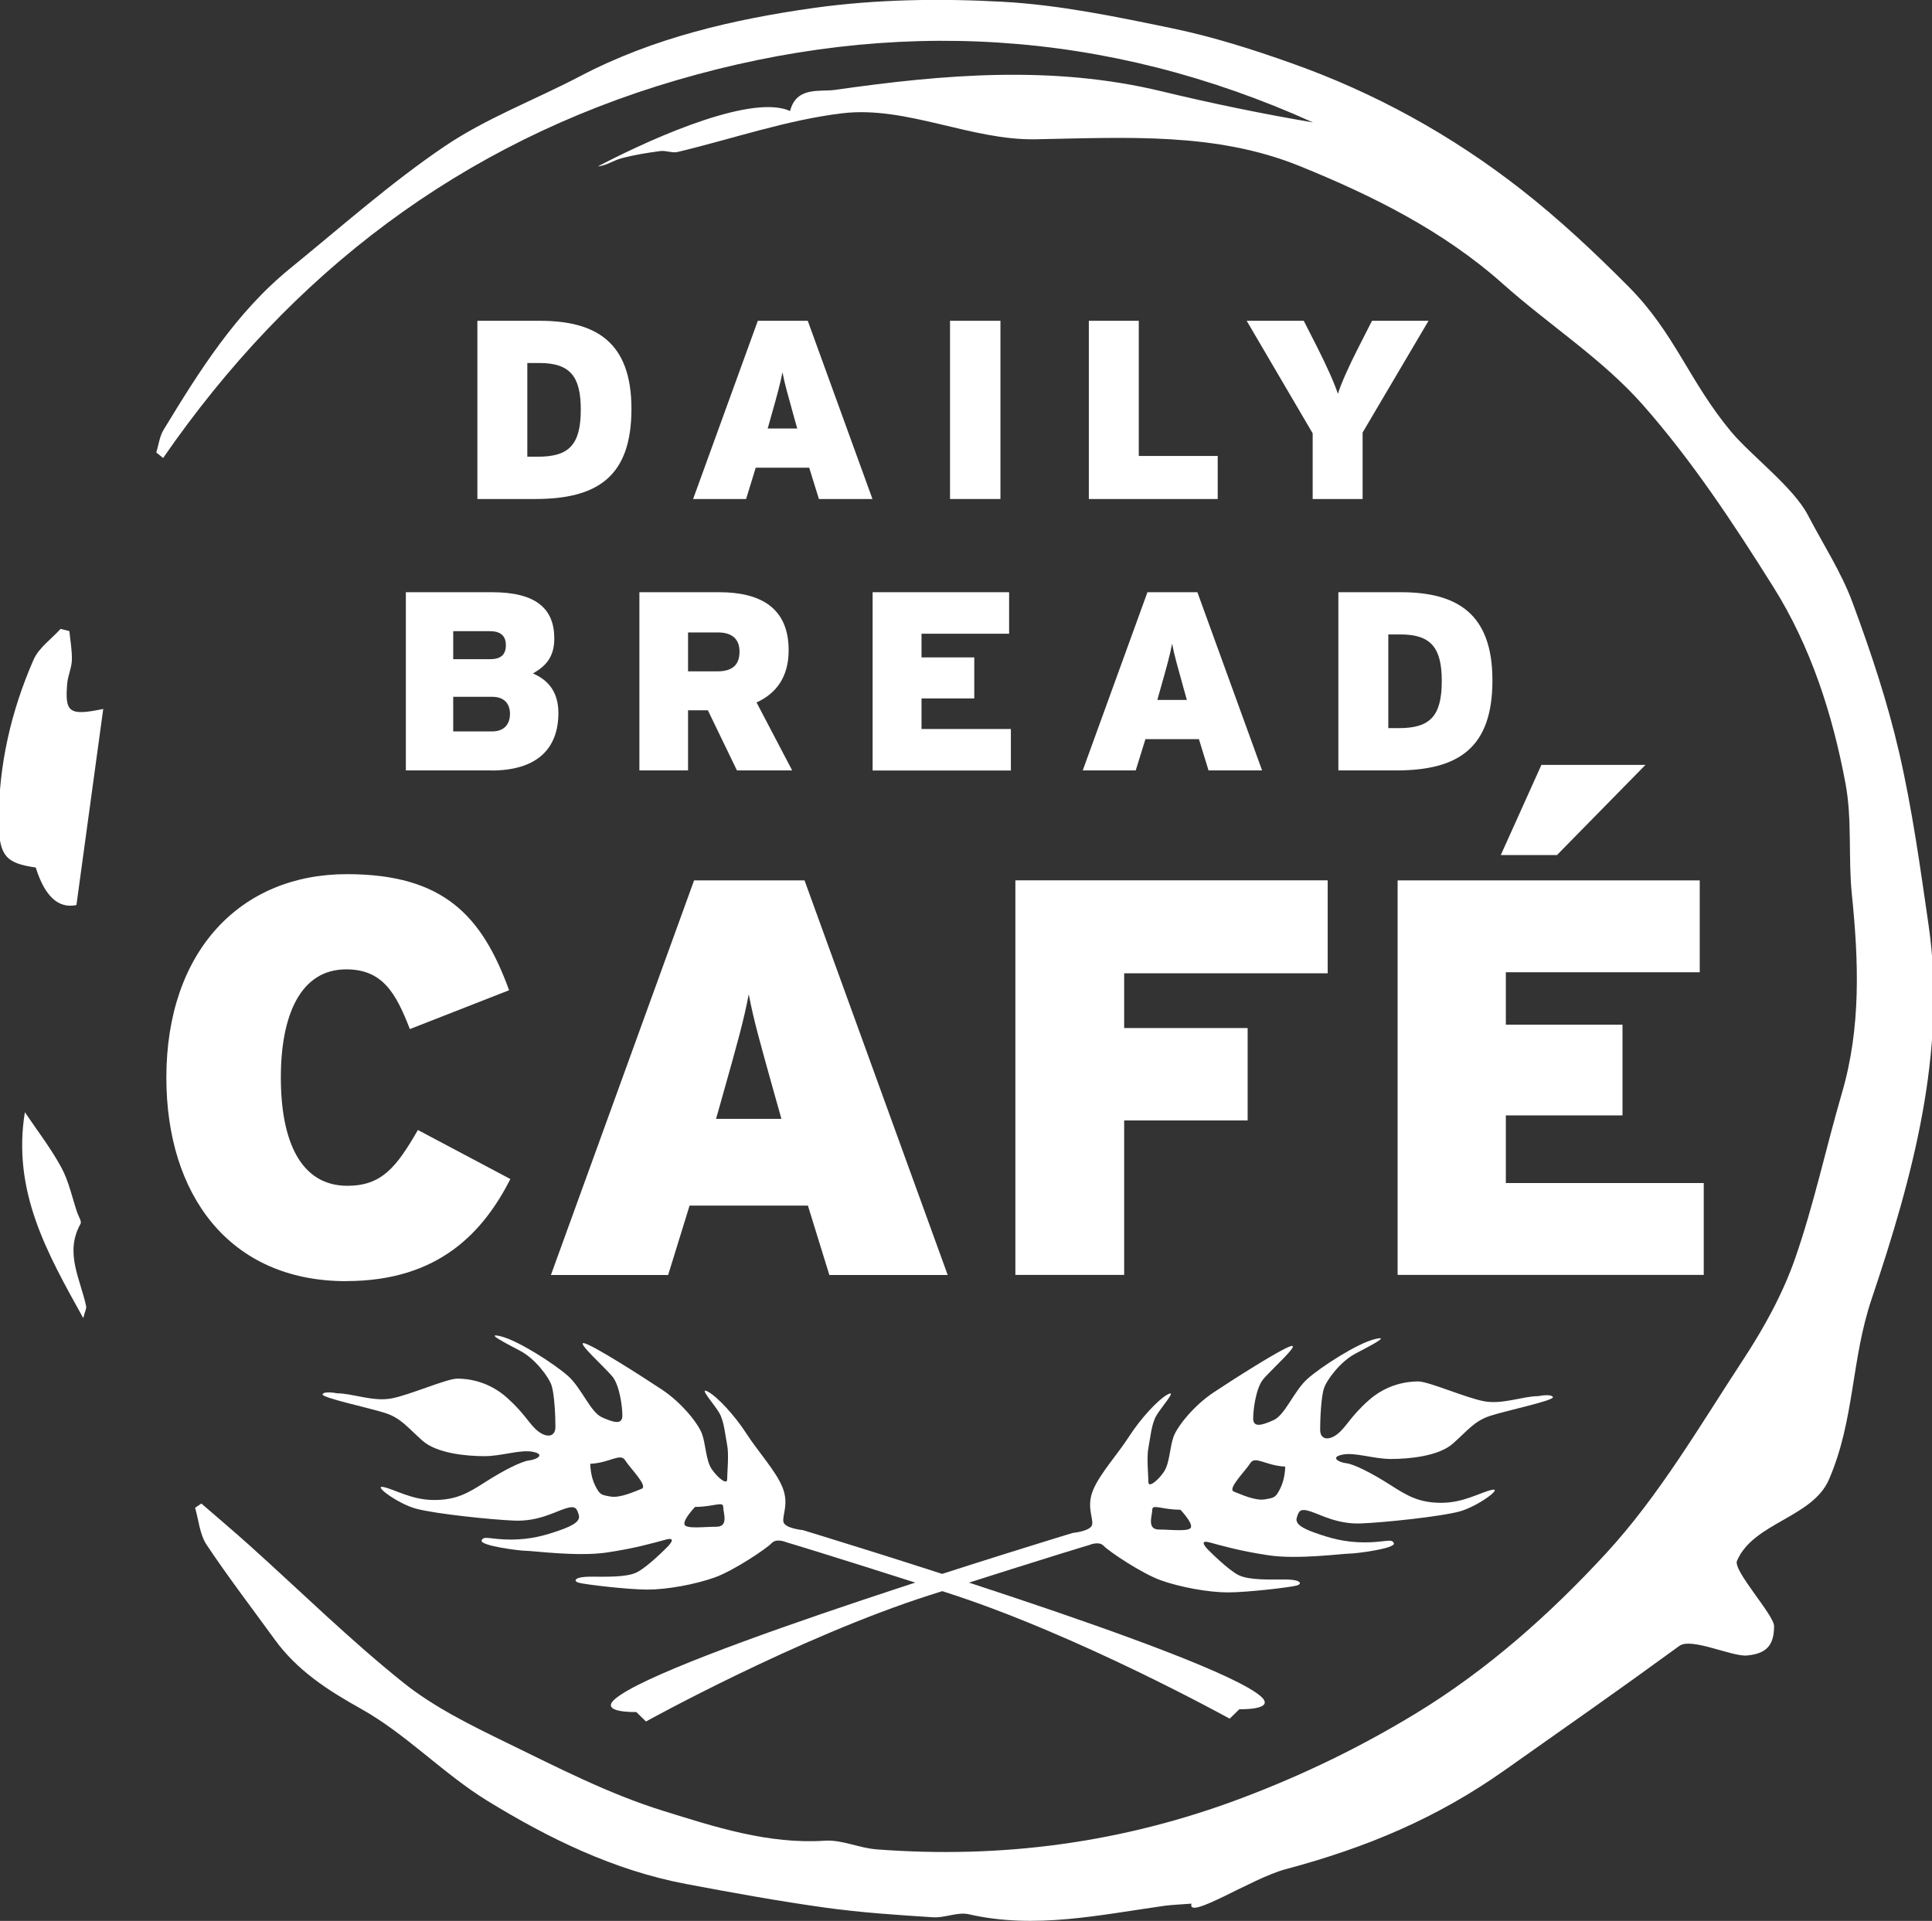
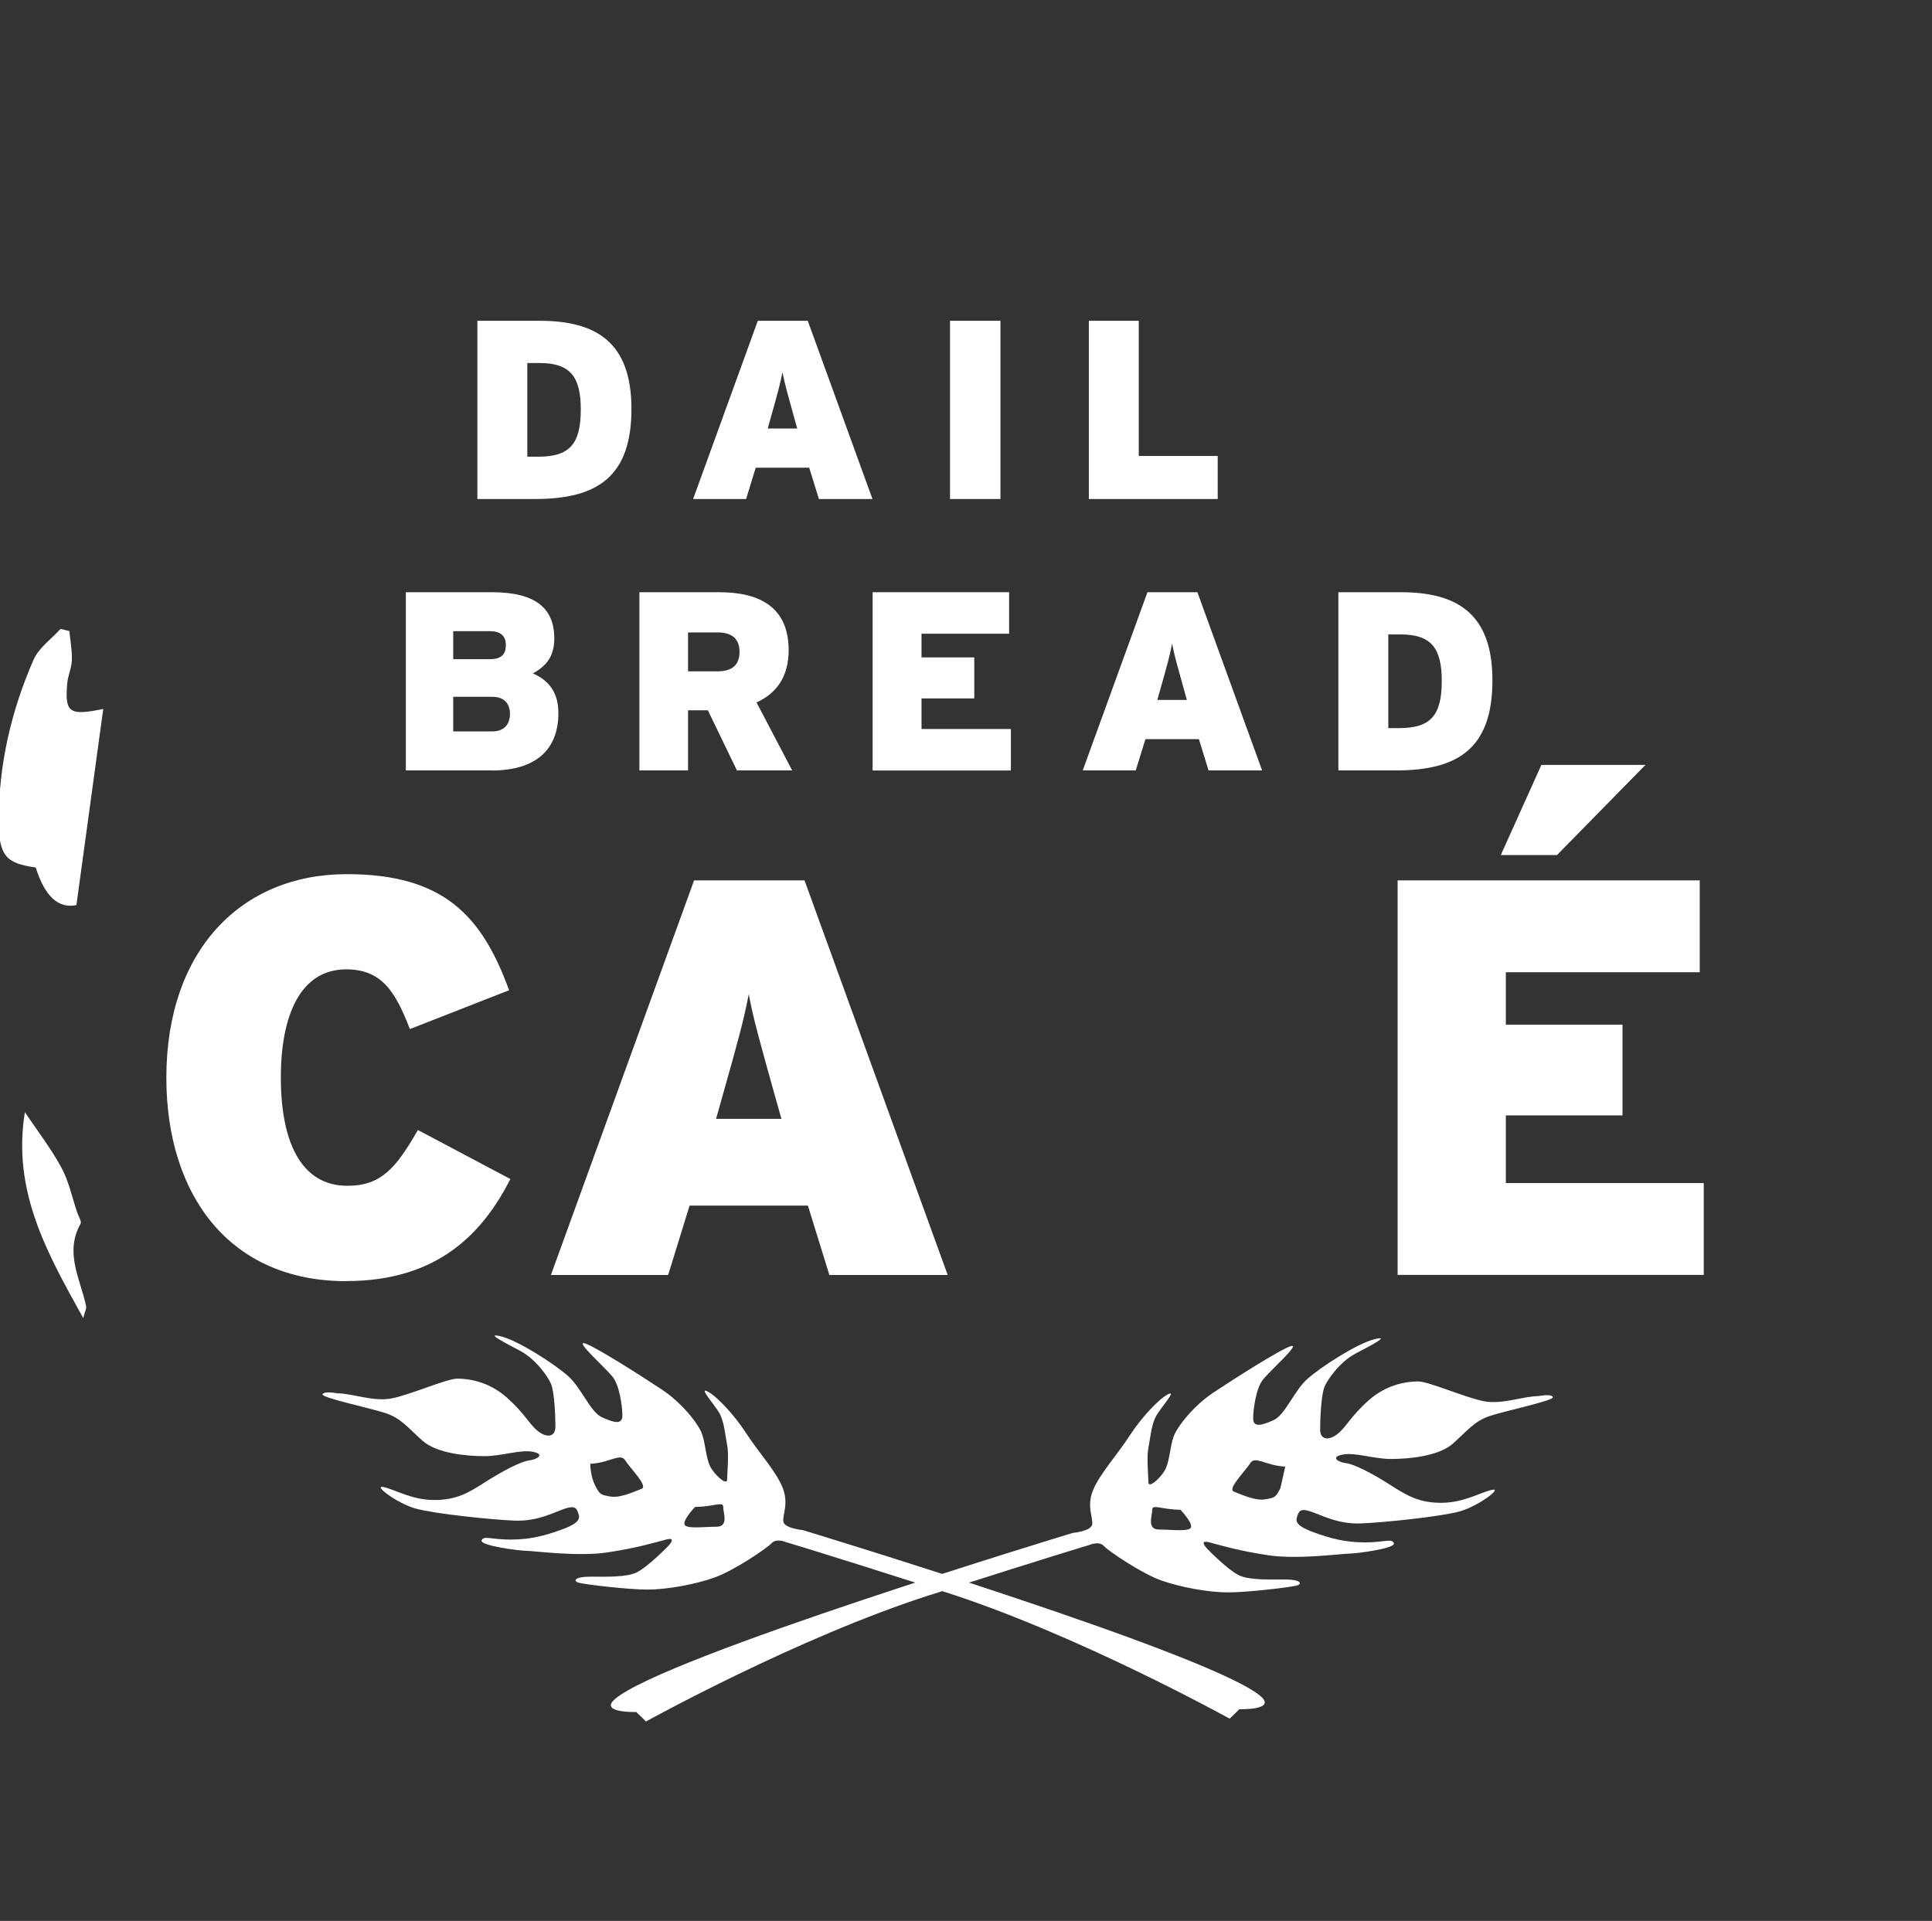
<svg xmlns="http://www.w3.org/2000/svg" id="a" viewBox="0 0 240.64 239.28">
  <rect x="0" y="0" width="240.64" height="239.28" fill="#333333" stroke="none" />
  <g>
    <path d="M267.75,259.32H-35.31V-16.4H267.75V259.32ZM8.64,78.62l-1.09-.27c-1.15,1.27-2.71,2.36-3.36,3.84C1.39,88.56-.17,95.28-.16,102.26c0,4.37,.9,5.28,4.61,5.81q1.69,5.39,5.07,4.68c1.1-8.02,2.2-16.1,3.34-24.43-4.26,.89-4.79,.44-4.49-3.15,.08-.98,.55-1.94,.58-2.92,.04-1.2-.2-2.41-.31-3.62Zm-5.55,59.91c-1.6,9.84,2.74,17.51,7.27,25.66,.23-.89,.42-1.2,.36-1.47-.71-3.39-2.72-6.67-.7-10.27,.17-.3-.25-.93-.41-1.4-.64-1.89-1.05-3.9-1.98-5.62-1.31-2.41-3.01-4.61-4.55-6.9Z" style="fill:none;" />
    <path d="M8.64,78.62c.12,1.21,.35,2.42,.31,3.62-.03,.98-.5,1.93-.58,2.92-.3,3.59,.23,4.04,4.49,3.15-1.14,8.34-2.24,16.42-3.34,24.43q-3.38,.71-5.07-4.68c-3.71-.52-4.6-1.44-4.61-5.81,0-6.98,1.55-13.7,4.34-20.07,.65-1.49,2.22-2.57,3.36-3.84l1.09,.27Z" style="fill:#fff;" />
    <path d="M3.09,138.53c1.54,2.29,3.24,4.49,4.55,6.9,.94,1.73,1.34,3.74,1.98,5.62,.16,.47,.58,1.1,.41,1.4-2.02,3.6-.01,6.88,.7,10.27,.06,.26-.13,.58-.36,1.47-4.53-8.15-8.87-15.82-7.27-25.66Z" style="fill:#fff;" />
  </g>
  <g>
    <path d="M43.12,159.59c-14.6,0-22.4-10.81-22.4-25.35,0-15.8,9.27-25.35,22.47-25.35,12.08,0,16.85,5.2,20.22,14.46l-12.36,4.84c-1.76-4.56-3.44-7.44-7.93-7.44-5.69,0-8.14,5.69-8.14,13.48s2.39,13.48,8.29,13.48c4.28,0,6.11-2.32,8.78-6.95l11.52,6.11c-3.3,6.46-8.78,12.71-20.43,12.71Z" style="fill:#fff;" />
    <path d="M103.3,158.82l-2.67-8.64h-14.74l-2.67,8.64h-14.6l17.83-49.15h13.76l17.83,49.15h-14.74Zm-6.88-22.68c-1.76-6.32-2.53-8.99-3.16-12.29-.63,3.3-1.4,6.04-3.16,12.29l-.91,3.23h8.14l-.91-3.23Z" style="fill:#fff;" />
-     <path d="M140.02,121.25v6.81h15.38v11.51h-15.38v19.24h-13.55v-49.15h38.9v11.58h-25.35Z" style="fill:#fff;" />
    <path d="M174.08,158.82v-49.15h37.63v11.44h-24.15v6.53h14.53v11.3h-14.53v8.43h24.65v11.44h-38.13Zm19.84-52.31h-6.99l5.06-11.23h12.96l-11.02,11.23Z" style="fill:#fff;" />
  </g>
  <g>
    <path d="M61.21,95.97h-10.66v-22.2h10.72c5.52,0,7.77,2.06,7.77,5.77,0,2.41-1.17,3.49-2.66,4.35,2,.86,3.17,2.41,3.17,4.92,0,4.54-2.76,7.17-8.34,7.17Zm-.13-17.35h-4.63v3.49h4.63c1.43,0,1.93-.7,1.93-1.74,0-.98-.48-1.74-1.93-1.74Zm.25,8.18h-4.88v4.31h4.85c1.52,0,2.22-.92,2.22-2.19s-.73-2.12-2.19-2.12Z" style="fill:#fff;" />
    <path d="M91.79,95.97l-3.62-7.49h-2.47v7.49h-6.06v-22.2h9.93c5.2,0,8.66,1.97,8.66,7.23,0,3.33-1.55,5.39-4,6.5l4.44,8.47h-6.88Zm-2.38-17.19h-3.71v4.85h3.62c2,0,2.79-.89,2.79-2.47,0-1.4-.76-2.38-2.7-2.38Z" style="fill:#fff;" />
    <path d="M108.69,95.97v-22.2h17v5.17h-10.91v2.95h6.57v5.11h-6.57v3.81h11.13v5.17h-17.22Z" style="fill:#fff;" />
    <path d="M150.53,95.97l-1.2-3.9h-6.66l-1.21,3.9h-6.6l8.06-22.2h6.22l8.06,22.2h-6.66Zm-3.11-10.24c-.79-2.85-1.14-4.06-1.43-5.55-.28,1.49-.63,2.73-1.43,5.55l-.41,1.46h3.68l-.41-1.46Z" style="fill:#fff;" />
    <path d="M173.9,95.97h-7.2v-22.2h7.77c6.98,0,11.42,2.63,11.42,10.97s-4.12,11.23-11.99,11.23Zm.54-16.94h-1.52v11.67h1.33c3.84,0,5.33-1.46,5.33-5.87,0-4.09-1.3-5.8-5.14-5.8Z" style="fill:#fff;" />
  </g>
  <g>
    <path d="M66.66,62.16h-7.2v-22.2h7.77c6.98,0,11.42,2.63,11.42,10.97s-4.12,11.23-11.99,11.23Zm.54-16.94h-1.52v11.67h1.33c3.84,0,5.33-1.46,5.33-5.87,0-4.09-1.3-5.8-5.14-5.8Z" style="fill:#fff;" />
    <path d="M102,62.16l-1.21-3.9h-6.66l-1.2,3.9h-6.6l8.06-22.2h6.22l8.06,22.2h-6.66Zm-3.11-10.24c-.79-2.85-1.14-4.06-1.43-5.55-.29,1.49-.63,2.73-1.43,5.55l-.41,1.46h3.68l-.41-1.46Z" style="fill:#fff;" />
    <path d="M118.33,62.16v-22.2h6.28v22.2h-6.28Z" style="fill:#fff;" />
    <path d="M135.62,62.16v-22.2h6.22v16.84h9.83v5.36h-16.05Z" style="fill:#fff;" />
-     <path d="M169.72,53.88v8.28h-6.22v-8.18l-8.22-14.02h7.11l1.71,3.36c1.17,2.32,2.12,4.44,2.54,5.74,.41-1.3,1.36-3.43,2.54-5.74l1.71-3.36h7.04l-8.21,13.92Z" style="fill:#fff;" />
  </g>
  <path d="M41.98,173.56c1.93,0,4.47,1.07,6.77,.64s6.89-2.47,8.22-2.47,3.87,.32,6.16,2.36,2.78,3.32,3.87,4.18,2.18,.75,2.18-.54-.12-4.07-.48-5.15-2.05-3.32-3.87-4.29-4.59-2.36-2.42-1.82,6.65,3.43,8.34,4.93,2.78,4.5,4.23,5.15,2.54,.97,2.54-.21-.36-3.75-1.21-4.83-4.71-4.5-3.5-4.18,7.25,4.18,9.67,5.79,4.47,4.18,4.95,5.47,.48,3.32,1.21,4.4,1.93,2.04,1.93,1.29,.24-3.11,0-4.29-.36-2.9-.97-3.97-2.66-3.32-1.45-2.68,3.38,3,4.83,5.25,3.63,4.61,4.47,6.65,0,3.43,.12,4.29,2.42,1.07,2.42,1.07c0,0,51,15.44,57.04,20.7,2.01,1.75-2.66,1.61-2.66,1.61l-1.21,1.18s-18.97-10.51-35.41-15.76c-16.44-5.25-19.82-6.22-19.82-6.22,0,0-1.21-.54-1.81,.11s-4.71,3.43-7.13,4.29-5.92,1.5-8.34,1.5-7.85-.64-8.58-.86-.48-.75,1.45-.75,4.47,.11,5.8-.54,3.75-3.11,3.75-3.11c0,0,1.45-1.39-.12-.97s-3.75,1.07-7.37,1.61-9.18-.21-10.03-.21-5.8-.64-5.56-1.29,1.09-.11,3.63-.11,4.35-.54,6.16-1.18,2.54-1.18,2.3-1.93-.36-1.18-1.69-.75-3.38,1.61-6.28,1.5-10.03-.86-12.33-1.5-5.44-3-3.99-2.68,3.5,1.61,6.28,1.61,4.23-.86,6.4-2.25,4.47-2.57,5.44-2.68,2.05-.75,.48-1.07-3.87,.54-6.04,.54-5.92-.32-7.73-1.93-2.66-2.79-4.59-3.43-8.1-1.93-7.85-2.36,1.81-.11,1.81-.11Zm32.14,11.47c.6,1.18,.73,1.18,1.93,1.39s3.02-.64,3.87-.97-1.45-2.57-2.05-3.54-1.93,.32-4.35,.43c0,0,0,1.5,.6,2.68Zm11.12,4.83c.12,.64,2.42,.32,3.99,.32s.85-1.72,.85-2.47-1.21,0-3.5,0c0,0-1.45,1.5-1.33,2.14Z" style="fill:#fff;" />
-   <path d="M191.62,173.91c-1.93,0-4.47,1.07-6.77,.64s-6.89-2.47-8.22-2.47-3.87,.32-6.16,2.36-2.78,3.32-3.87,4.18-2.17,.75-2.17-.54,.12-4.07,.48-5.15,2.05-3.32,3.87-4.29,4.59-2.36,2.42-1.82-6.65,3.43-8.34,4.93-2.78,4.5-4.23,5.15-2.54,.97-2.54-.21,.36-3.75,1.21-4.83,4.71-4.5,3.5-4.18-7.25,4.18-9.67,5.79-4.47,4.18-4.95,5.47-.48,3.32-1.21,4.4-1.93,2.04-1.93,1.29-.24-3.11,0-4.29,.36-2.9,.97-3.97,2.66-3.32,1.45-2.68-3.38,3-4.83,5.25-3.62,4.61-4.47,6.65,0,3.43-.12,4.29-2.42,1.07-2.42,1.07c0,0-50.99,15.44-57.03,20.7-2.01,1.75,2.66,1.61,2.66,1.61l1.21,1.18s18.97-10.51,35.4-15.76c16.43-5.25,19.81-6.22,19.81-6.22,0,0,1.21-.54,1.81,.11s4.71,3.43,7.13,4.29,5.92,1.5,8.34,1.5,7.85-.64,8.58-.86,.48-.75-1.45-.75-4.47,.11-5.8-.54-3.75-3.11-3.75-3.11c0,0-1.45-1.39,.12-.97s3.75,1.07,7.37,1.61,9.18-.21,10.03-.21,5.8-.64,5.56-1.29-1.09-.11-3.62-.11-4.35-.54-6.16-1.18-2.54-1.18-2.3-1.93,.36-1.18,1.69-.75,3.38,1.61,6.28,1.5,10.03-.86,12.32-1.5,5.44-3,3.99-2.68-3.5,1.61-6.28,1.61-4.23-.86-6.4-2.25-4.47-2.57-5.44-2.68-2.05-.75-.48-1.07,3.87,.54,6.04,.54,5.92-.32,7.73-1.93,2.66-2.79,4.59-3.43,8.1-1.93,7.85-2.36-1.81-.11-1.81-.11Zm-32.14,11.47c-.6,1.18-.72,1.18-1.93,1.39s-3.02-.64-3.87-.97,1.45-2.57,2.05-3.54,1.93,.32,4.35,.43c0,0,0,1.5-.6,2.68Zm-11.12,4.83c-.12,.64-2.42,.32-3.99,.32s-.85-1.72-.85-2.47,1.21,0,3.5,0c0,0,1.45,1.5,1.33,2.14Z" style="fill:#fff;" />
-   <path d="M148.42,237.13c-1.44,.11-2.38,.14-3.31,.26-8.12,1.13-16.18,2.96-24.46,1.06-1.37-.31-2.96,.47-4.42,.38-4.48-.29-8.98-.58-13.43-1.2-5.81-.81-11.58-1.86-17.35-2.95-8.96-1.69-17.08-5.66-24.73-10.35-5.52-3.39-10.12-8.32-15.74-11.46-4.21-2.35-7.96-4.78-10.77-8.65-2.84-3.92-5.8-7.77-8.48-11.8-.85-1.28-.98-3.05-1.43-4.6l.78-.53c2.02,1.75,4.06,3.47,6.04,5.25,6.34,5.7,12.44,11.71,19.09,17.04,3.84,3.08,8.44,5.33,12.91,7.51,6.35,3.09,12.72,6.38,19.42,8.46,6.49,2.02,13.13,4.2,20.21,3.74,2.11-.14,4.27,.92,6.44,1.08,15.63,1.19,30.72-.82,45.51-6.4,7.62-2.88,14.74-6.33,21.66-10.54,8.94-5.44,16.71-12.38,23.65-19.9,6.64-7.2,11.69-15.9,17.11-24.16,2.58-3.93,4.92-8.17,6.46-12.58,2.35-6.73,3.84-13.77,5.84-20.63,2.39-8.16,2.09-16.4,1.24-24.73-.47-4.59,.05-9.32-.79-13.81-1.61-8.64-4.33-17.09-9.02-24.55-4.93-7.85-10.11-15.7-16.22-22.63-5.03-5.71-11.7-9.96-17.44-15.08-7.45-6.64-16.33-11.03-25.3-14.67-10.4-4.22-21.34-3.56-32.88-3.34-8.04,.16-16.14-4.19-24.09-3.24-6.93,.83-13.68,3.19-20.52,4.82-.68,.16-1.47-.21-2.18-.11-1.63,.22-3.28,.48-4.86,.91-.97,.27-1.84,.9-2.9,1,7.97-4.16,19.45-8.95,23.95-6.9,.77-3.1,3.75-2.37,5.58-2.63,13.54-1.94,27.13-3.1,40.68,.17,6.26,1.51,12.57,2.81,18.87,3.88-25.71-11.62-52.29-13.14-79.23-5.27-26.82,7.84-48.03,23.95-63.99,47.07l-.85-.68c.29-.95,.4-2,.9-2.82,4.46-7.34,9.02-14.63,15.8-20.14,6.33-5.15,12.46-10.61,19.19-15.17,5.22-3.53,11.28-5.8,16.9-8.75,9.13-4.79,19.08-7.08,29.1-8.5C109.1-.09,117.07-.21,124.88,.22c7.11,.39,14.19,1.87,21.19,3.32,5.03,1.05,9.99,2.62,14.84,4.35,10.35,3.67,19.91,8.95,28.54,15.7,4.74,3.7,9.16,7.85,13.4,12.12,5.78,5.82,7.51,11.74,12.75,18.04,2.47,2.97,7.77,6.93,9.59,10.43,1.88,3.61,4.15,7.08,5.55,10.87,2.27,6.12,4.35,12.36,5.81,18.7,1.63,7.06,2.62,14.27,3.66,21.45,2.28,15.73-1.96,31.4-7.08,46.58-2.59,7.68-2.1,15.05-5.32,22.51-2.05,4.76-9.43,5.38-11.46,10.14-.52,1.21,4.62,6.74,4.62,8.13,0,2.32-.89,3.43-3.36,3.66-1.86,.18-6.95-2.28-8.43-1.2-8.32,6.06-13.35,9.54-21.75,15.48-8.45,5.97-17.17,9.64-27.33,12.35-4.19,1.12-12.33,6.47-11.69,4.26Z" style="fill:#fff;" />
+   <path d="M191.62,173.91c-1.93,0-4.47,1.07-6.77,.64s-6.89-2.47-8.22-2.47-3.87,.32-6.16,2.36-2.78,3.32-3.87,4.18-2.17,.75-2.17-.54,.12-4.07,.48-5.15,2.05-3.32,3.87-4.29,4.59-2.36,2.42-1.82-6.65,3.43-8.34,4.93-2.78,4.5-4.23,5.15-2.54,.97-2.54-.21,.36-3.75,1.21-4.83,4.71-4.5,3.5-4.18-7.25,4.18-9.67,5.79-4.47,4.18-4.95,5.47-.48,3.32-1.21,4.4-1.93,2.04-1.93,1.29-.24-3.11,0-4.29,.36-2.9,.97-3.97,2.66-3.32,1.45-2.68-3.38,3-4.83,5.25-3.62,4.61-4.47,6.65,0,3.43-.12,4.29-2.42,1.07-2.42,1.07c0,0-50.99,15.44-57.03,20.7-2.01,1.75,2.66,1.61,2.66,1.61l1.21,1.18s18.97-10.51,35.4-15.76c16.43-5.25,19.81-6.22,19.81-6.22,0,0,1.21-.54,1.81,.11s4.71,3.43,7.13,4.29,5.92,1.5,8.34,1.5,7.85-.64,8.58-.86,.48-.75-1.45-.75-4.47,.11-5.8-.54-3.75-3.11-3.75-3.11c0,0-1.45-1.39,.12-.97s3.75,1.07,7.37,1.61,9.18-.21,10.03-.21,5.8-.64,5.56-1.29-1.09-.11-3.62-.11-4.35-.54-6.16-1.18-2.54-1.18-2.3-1.93,.36-1.18,1.69-.75,3.38,1.61,6.28,1.5,10.03-.86,12.32-1.5,5.44-3,3.99-2.68-3.5,1.61-6.28,1.61-4.23-.86-6.4-2.25-4.47-2.57-5.44-2.68-2.05-.75-.48-1.07,3.87,.54,6.04,.54,5.92-.32,7.73-1.93,2.66-2.79,4.59-3.43,8.1-1.93,7.85-2.36-1.81-.11-1.81-.11Zm-32.14,11.47c-.6,1.18-.72,1.18-1.93,1.39s-3.02-.64-3.87-.97,1.45-2.57,2.05-3.54,1.93,.32,4.35,.43Zm-11.12,4.83c-.12,.64-2.42,.32-3.99,.32s-.85-1.72-.85-2.47,1.21,0,3.5,0c0,0,1.45,1.5,1.33,2.14Z" style="fill:#fff;" />
</svg>